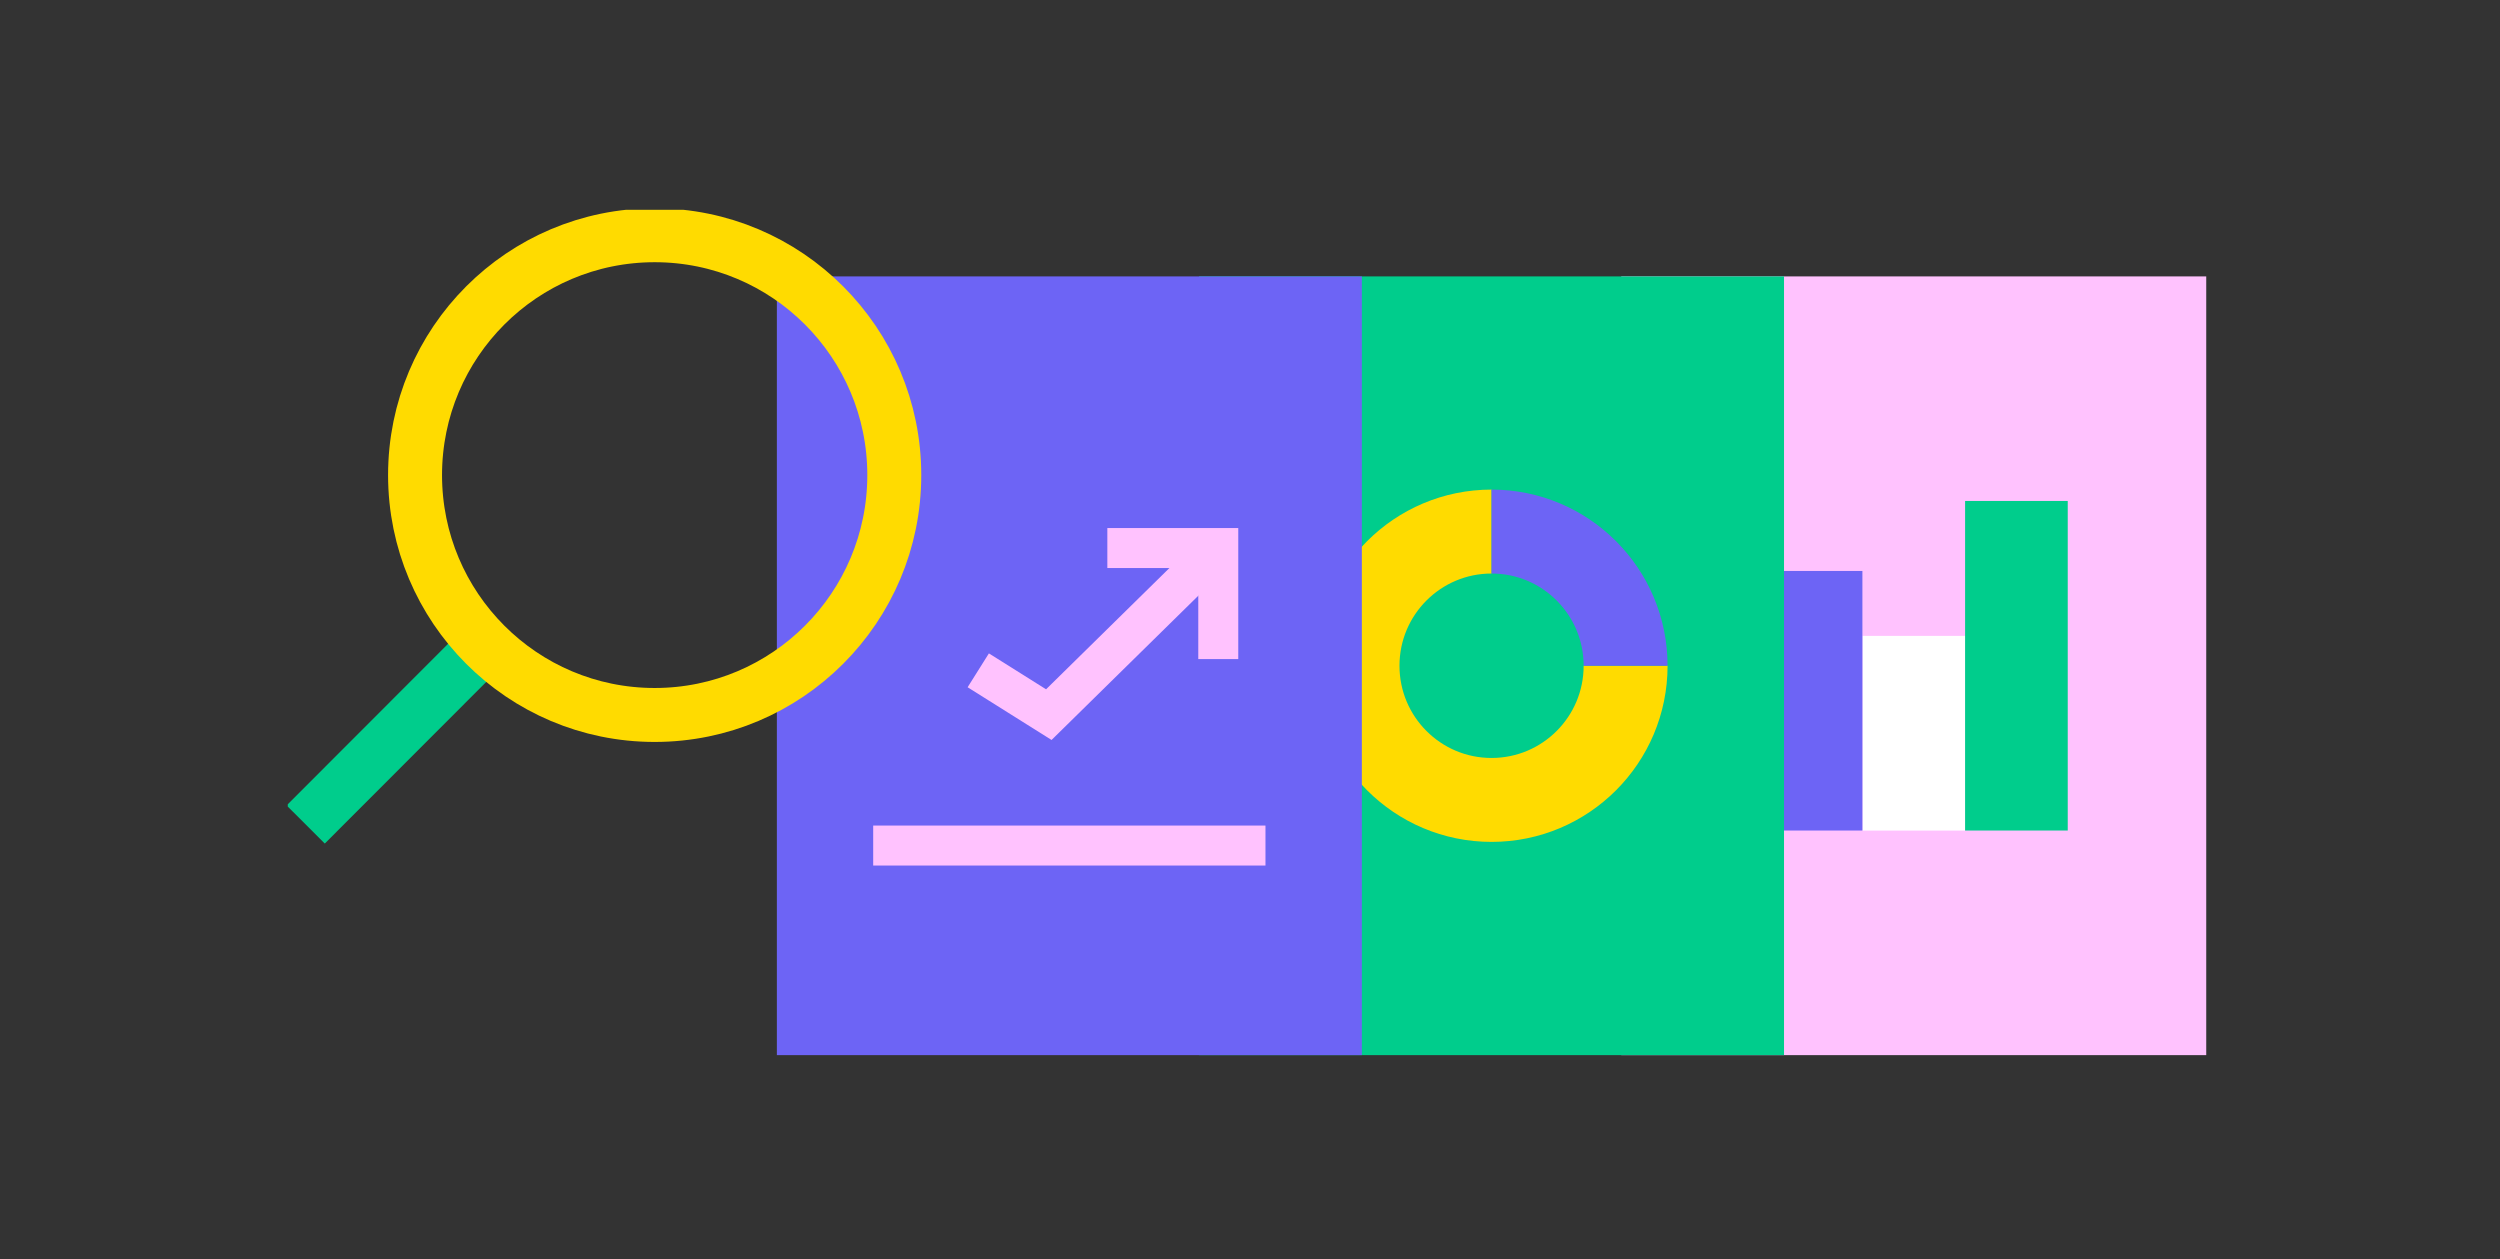
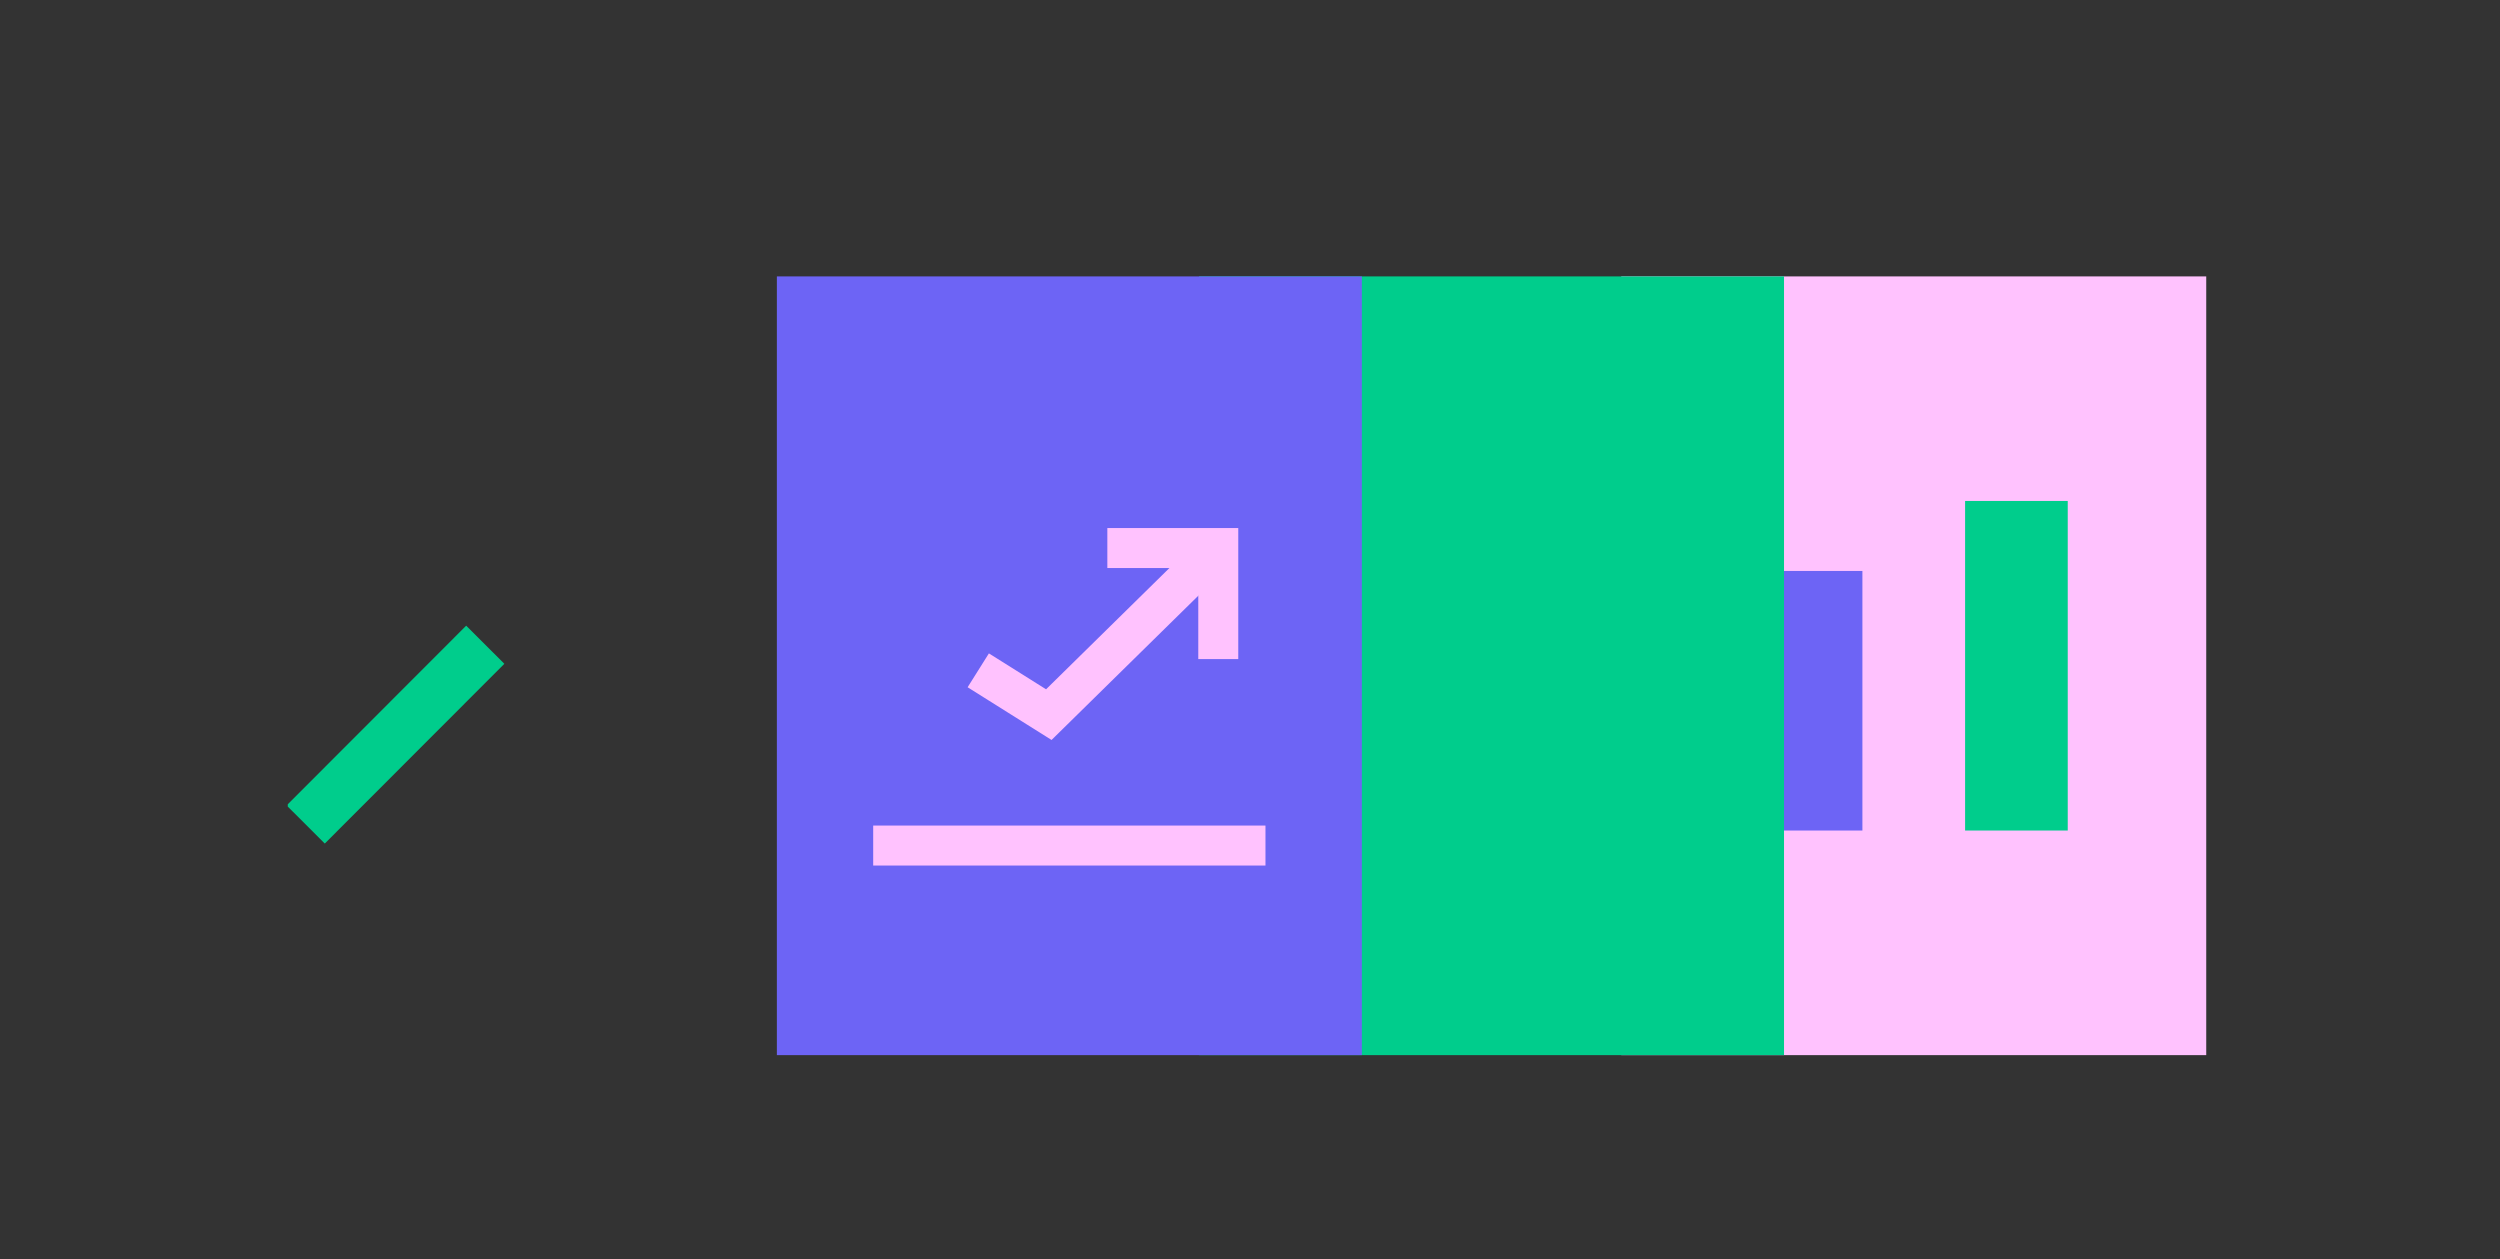
<svg xmlns="http://www.w3.org/2000/svg" width="417" height="210" viewBox="0 0 417 210" fill="none">
  <rect x="0" y="0" width="417" height="210" fill="#333333" stroke="none" />
  <g clip-path="url(#clip0_2109_6406)">
    <path d="M368 46.102H270.427V176H368V46.102Z" fill="#FFC2FE" />
-     <path d="M327.778 106.065H310.658V138.542H327.778V106.065Z" fill="white" />
    <path d="M310.649 95.236H293.529V138.532H310.649V95.236Z" fill="#6D64F5" />
    <path d="M344.898 83.56H327.778V138.532H344.898V83.56Z" fill="#00CD8C" />
    <path d="M297.574 46.102H200V176H297.574V46.102Z" fill="#00CD8C" />
-     <path d="M271.151 111.046C271.151 123.41 261.143 133.429 248.792 133.429C236.441 133.429 226.433 123.41 226.433 111.046C226.433 98.683 236.441 88.664 248.792 88.664" stroke="#FFDB00" stroke-width="14" stroke-miterlimit="10" />
-     <path d="M248.792 88.664C261.143 88.664 271.151 98.683 271.151 111.046" stroke="#6D64F5" stroke-width="14" stroke-miterlimit="10" />
-     <path d="M227.157 46.102H129.583V176H227.157V46.102Z" fill="#6D64F5" />
+     <path d="M227.157 46.102H129.583V176H227.157V46.102" fill="#6D64F5" />
    <path d="M163.174 111.809L174.941 119.201L203.208 91.413" stroke="#FFC2FE" stroke-width="6.67" stroke-miterlimit="10" />
    <path d="M203.208 109.935V91.413H184.705" stroke="#FFC2FE" stroke-width="6.67" stroke-miterlimit="10" />
    <path d="M145.649 141.037H211.081" stroke="#FFC2FE" stroke-width="6.67" stroke-miterlimit="10" />
    <path d="M80.942 107.543L50.991 137.525" stroke="#00CD8C" stroke-width="9" stroke-miterlimit="10" />
-     <path d="M109.199 119.257C131.273 119.257 149.167 101.344 149.167 79.247C149.167 57.15 131.273 39.237 109.199 39.237C87.125 39.237 69.231 57.15 69.231 79.247C69.231 101.344 87.125 119.257 109.199 119.257Z" stroke="#FFDB00" stroke-width="9" stroke-miterlimit="10" />
  </g>
  <defs>
    <clipPath id="clip0_2109_6406">
      <rect width="320" height="141" fill="white" transform="translate(48 35)" />
    </clipPath>
  </defs>
</svg>